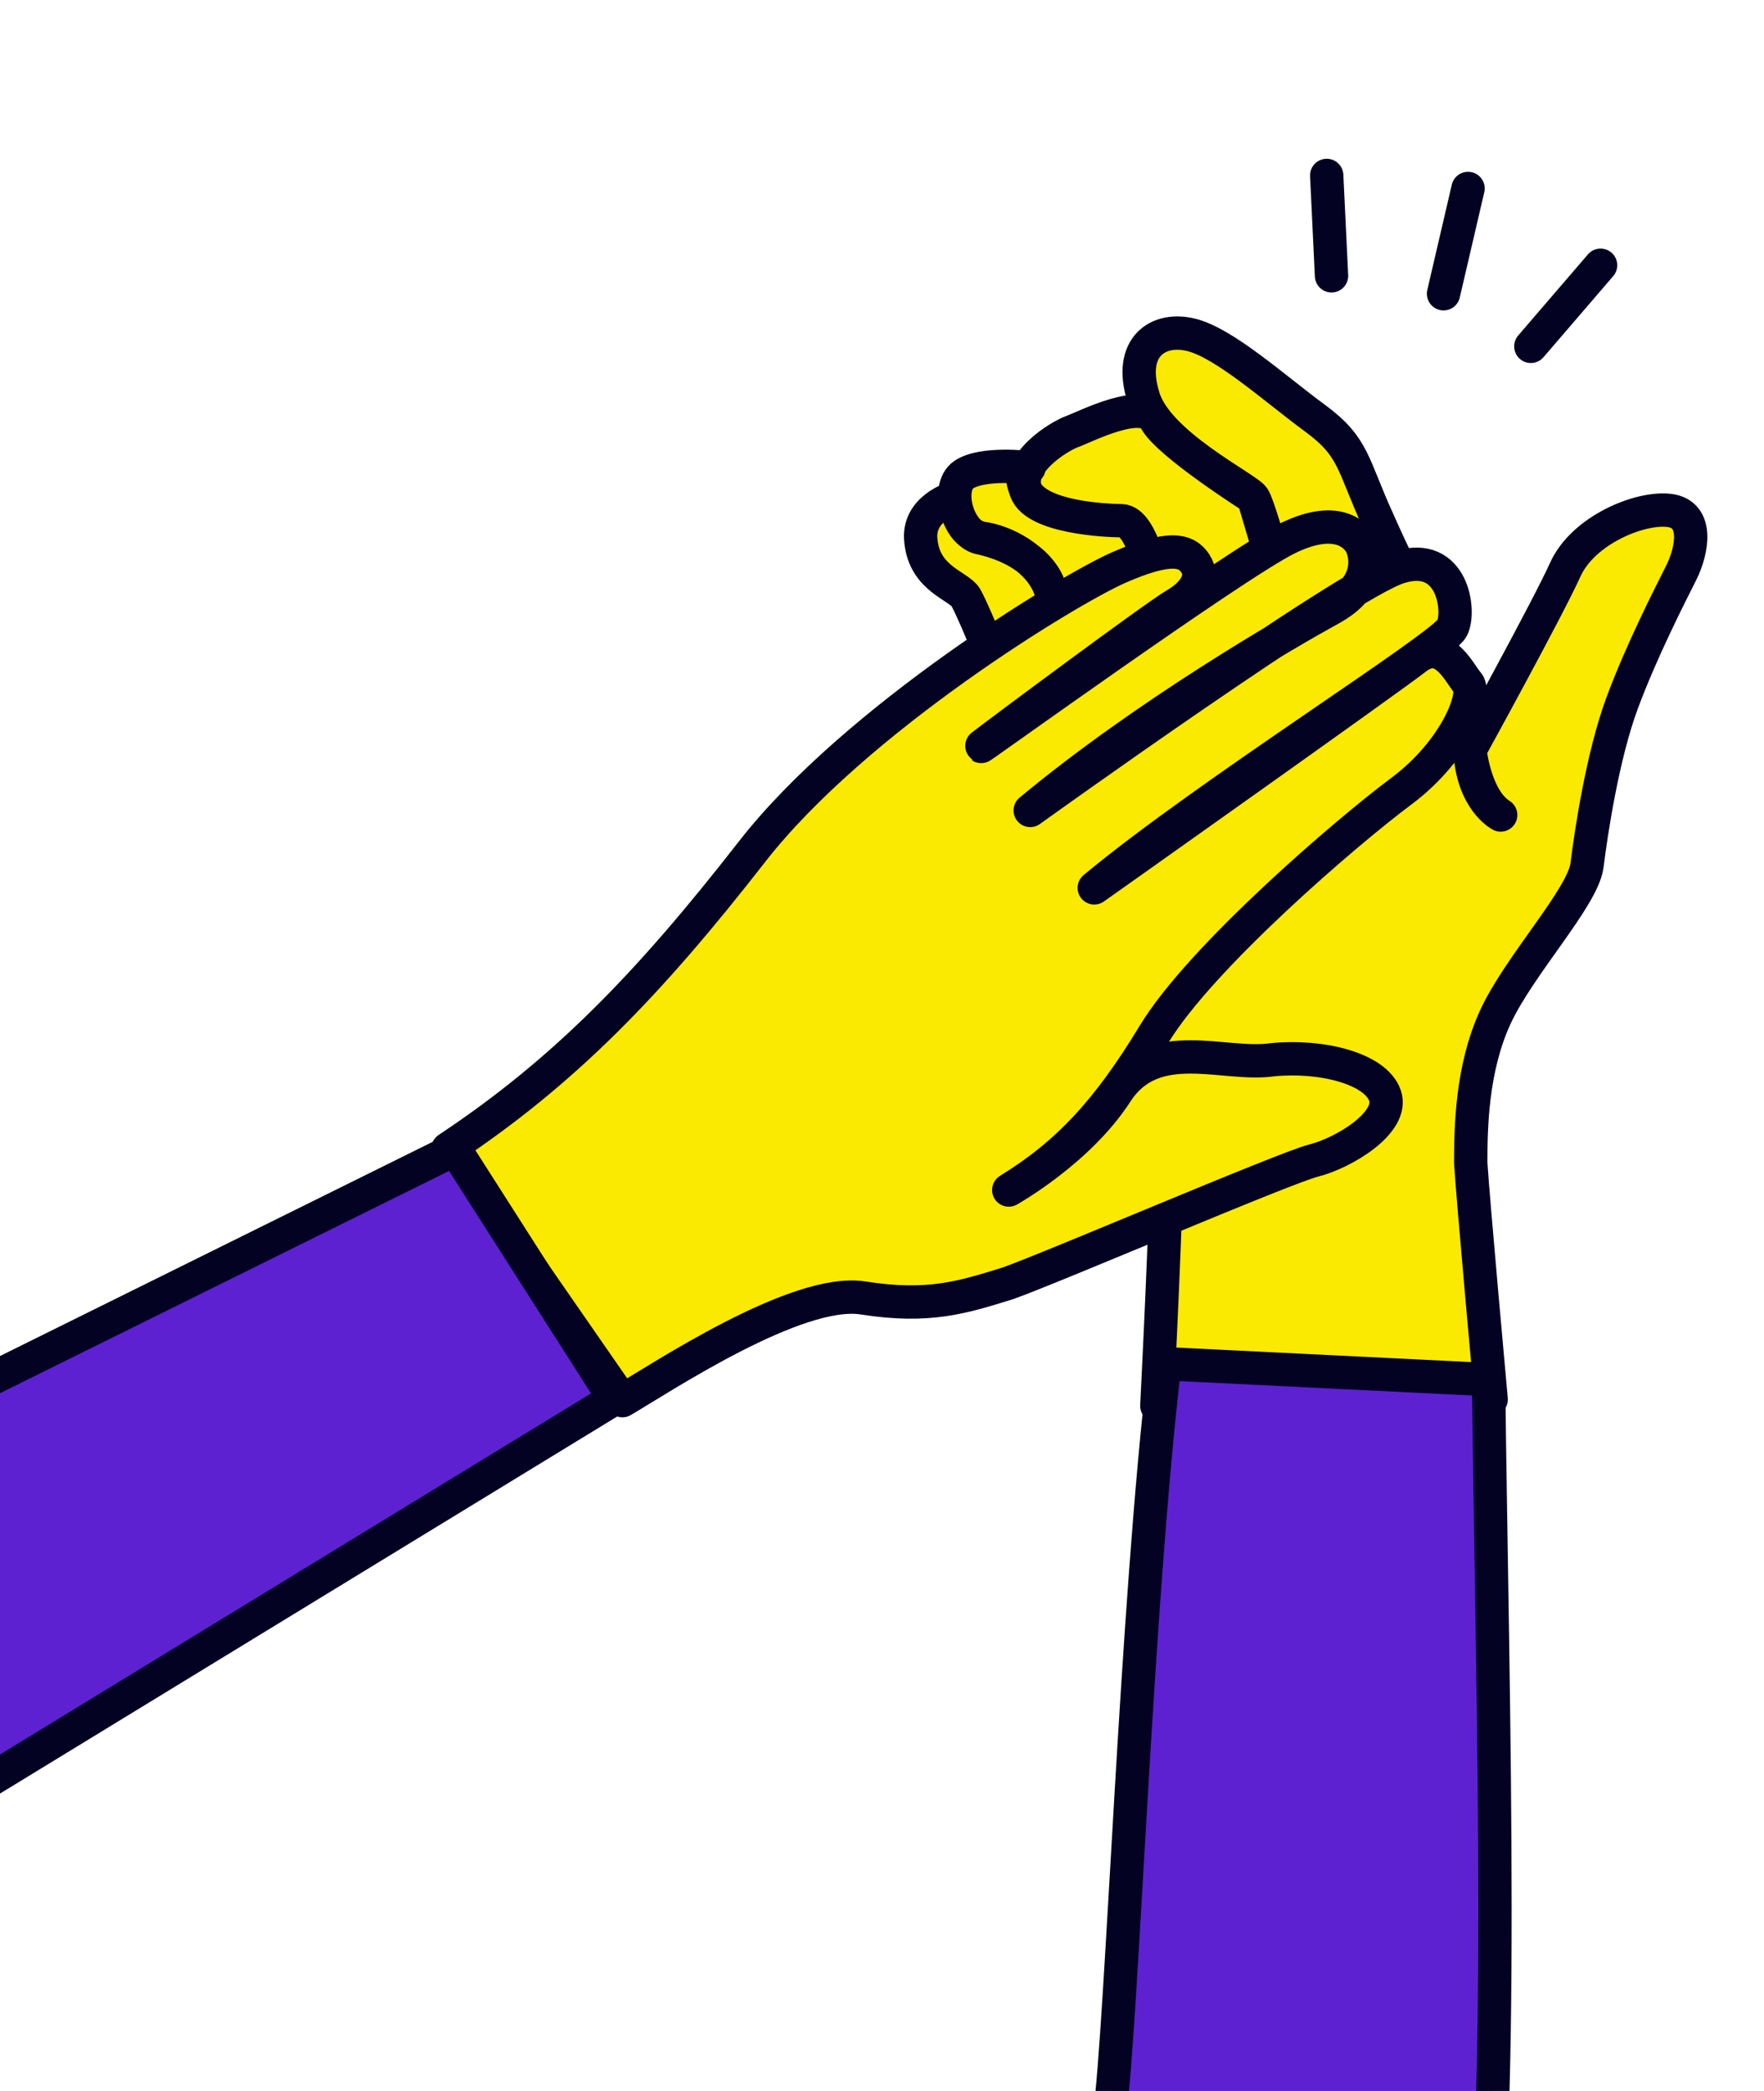
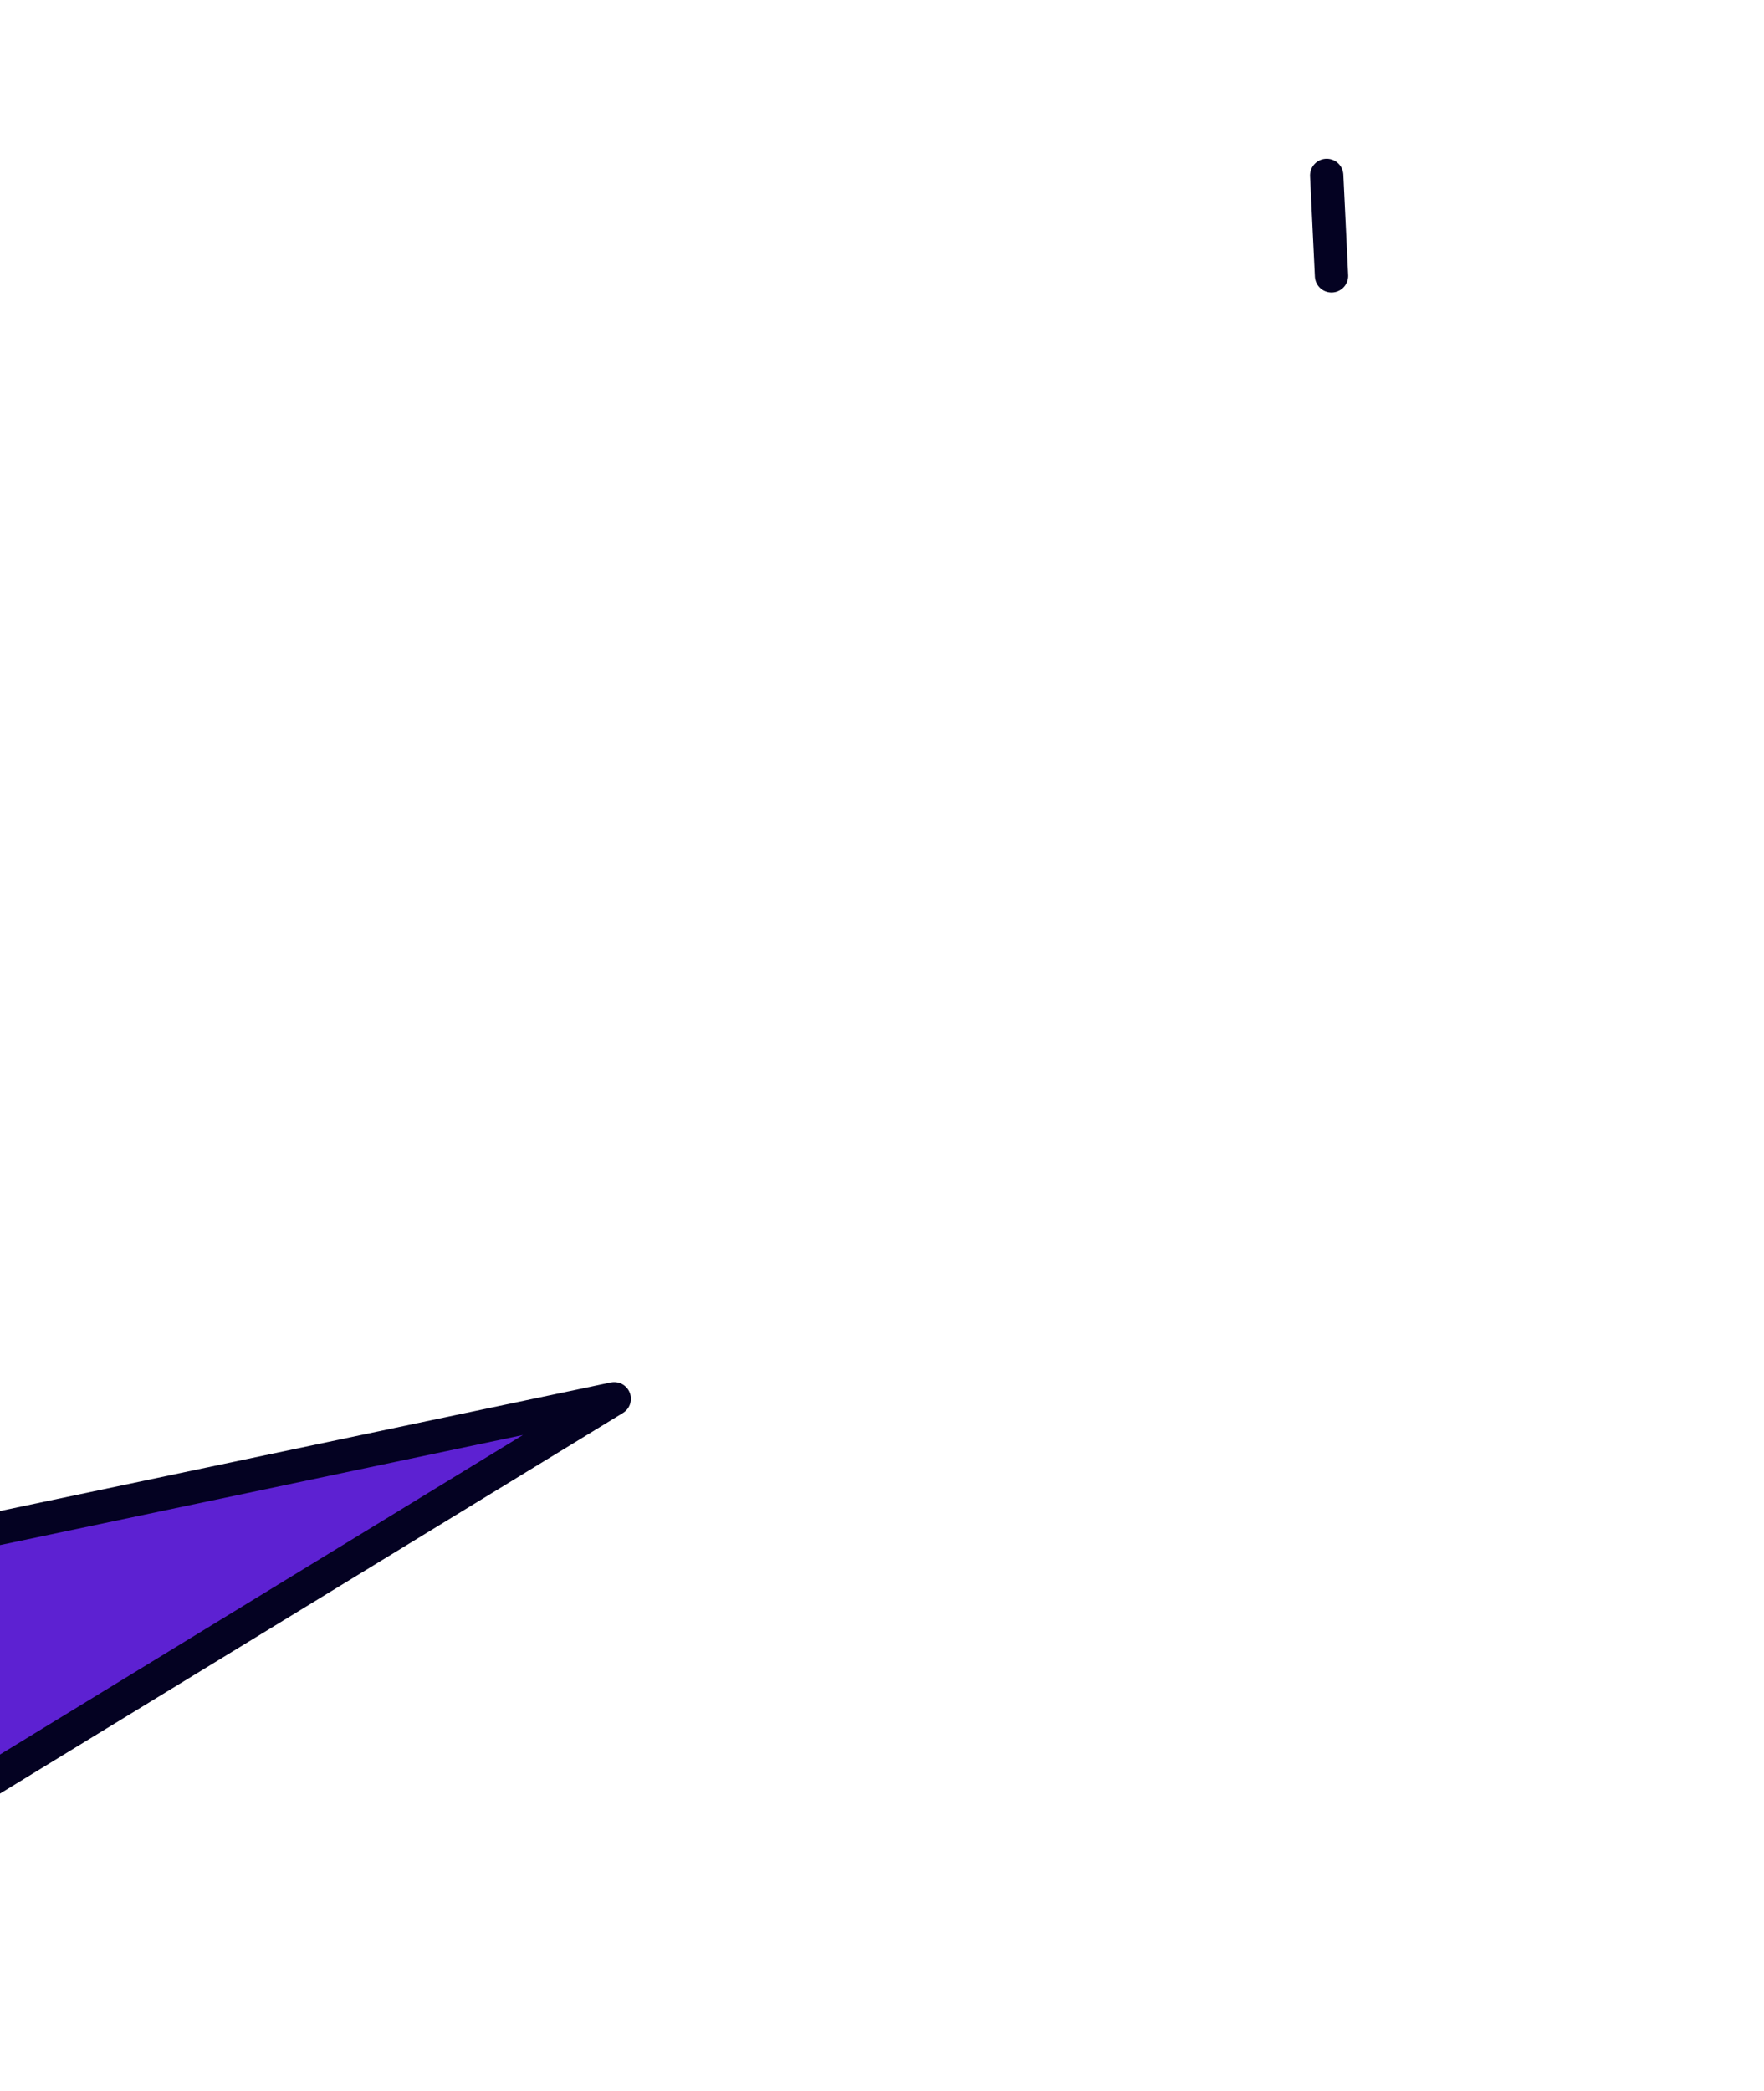
<svg xmlns="http://www.w3.org/2000/svg" width="108" height="128" viewBox="0 0 108 128" fill="none">
-   <path d="M91.296 85.669C91.296 85.669 90.176 73.356 90.046 71.199C90.046 69.059 90.094 65.453 91.538 62.289C92.981 59.125 96.922 54.935 97.166 52.959C97.409 50.982 98.122 46.256 99.306 43.059C100.49 39.863 102.226 36.467 102.923 35.083C103.62 33.699 104.026 31.475 102.209 31.248C100.392 31.021 96.921 32.461 95.835 34.867C94.748 37.273 89.996 45.91 89.996 45.91C89.996 45.91 90.288 48.889 91.878 49.891C91.878 49.891 90.142 49.005 89.996 45.91C89.834 42.947 85.892 35.365 84.35 31.828C82.793 28.423 82.923 27.369 80.506 25.596C78.089 23.822 75.007 21.03 72.963 20.507C70.919 19.984 69.054 21.223 69.995 24.284C70.822 27.196 76.419 29.901 76.743 30.477C77.197 31.069 79.533 39.922 79.533 39.922L76.743 30.477C76.743 30.477 71.487 27.145 70.741 25.714C69.995 24.284 66.475 26.118 65.648 26.416C64.821 26.714 62.112 28.383 62.826 30.077C63.686 31.656 67.481 31.862 68.665 31.876C69.979 31.907 70.677 35.873 70.677 35.873C70.677 35.873 69.979 31.907 68.665 31.876C67.481 31.862 63.426 31.624 62.826 30.077C62.226 28.531 63.004 28.628 63.004 28.628C63.004 28.628 60.149 28.271 58.998 29.064C57.846 29.857 58.674 32.769 60.101 32.947C61.528 33.126 63.507 34.175 64.221 35.87C64.935 37.564 65.827 39.95 65.827 39.95L64.221 35.87C64.221 35.87 63.686 33.796 60.101 32.947C58.56 32.621 58.43 30.465 58.43 30.465C58.43 30.465 56.111 31.112 56.386 33.153C56.63 35.457 58.69 35.848 59.128 36.572C59.777 37.723 61.578 42.362 61.578 42.362C61.578 42.362 71.425 65.129 71.457 69.146C71.49 73.163 70.826 86.057 70.826 86.057L91.296 85.669Z" fill="#FAE900" stroke="#040222" stroke-width="2.041" stroke-miterlimit="10" stroke-linecap="round" stroke-linejoin="round" />
-   <path d="M97.994 16.237L93.725 21.203" stroke="#040222" stroke-width="2.041" stroke-miterlimit="10" stroke-linecap="round" stroke-linejoin="round" />
-   <path d="M88.38 17.982L89.88 11.536" stroke="#040222" stroke-width="2.041" stroke-miterlimit="10" stroke-linecap="round" stroke-linejoin="round" />
  <path d="M81.522 16.885L81.227 10.739" stroke="#040222" stroke-width="2.041" stroke-miterlimit="10" stroke-linecap="round" stroke-linejoin="round" />
-   <path d="M27.42 70.327C34.515 65.621 39.698 60.28 46.026 52.156C52.353 44.031 65.432 36.077 68.521 34.731C71.611 33.386 72.641 33.646 73.196 34.512C73.751 35.379 73.097 36.361 71.953 37.017C70.809 37.673 61.147 44.853 60.117 45.657C59.087 46.46 75.582 34.542 78.835 32.95C82.089 31.358 83.216 32.961 83.412 33.517C83.608 34.073 84.049 35.855 81.482 37.266C78.916 38.677 70.186 43.712 63.074 49.612C63.074 49.612 82.332 35.776 85.651 34.724C88.969 33.672 89.426 37.452 88.903 38.45C88.363 39.58 73.96 48.566 66.996 54.352C66.996 54.352 85.061 41.565 86.679 40.302C88.297 39.04 89.245 41.019 89.817 41.754C90.536 42.375 89.162 45.928 85.794 48.436C82.426 50.944 73.5 58.614 70.654 63.313C67.809 68.013 65.356 70.635 61.76 72.849C61.76 72.849 66.043 70.454 68.349 66.884C70.654 63.313 74.92 65.304 77.895 64.874C80.853 64.576 84.204 65.389 84.792 67.058C85.38 68.726 82.225 70.595 80.443 71.04C78.661 71.484 64.488 77.574 61.709 78.559C58.947 79.414 56.871 80.088 52.834 79.455C48.797 78.822 40.541 84.315 38.105 85.742L27.42 70.327Z" fill="#FAE900" stroke="#040222" stroke-width="2.041" stroke-miterlimit="10" stroke-linecap="round" stroke-linejoin="round" />
-   <path d="M-33.017 100.491L27.86 70.359L37.606 85.627L-21.929 121.995L-33.017 100.491Z" fill="#5D21D2" stroke="#040222" stroke-width="2.041" stroke-linecap="round" stroke-linejoin="round" />
-   <path d="M71.313 83.478L91.135 84.455C91.385 104.671 92.191 130.963 90.367 142C88.088 155.797 81.908 162.523 71.417 162.112C65.918 161.896 23.594 158.445 11.322 156.458L14.914 134.718C23.198 136.131 46.605 137.446 55.023 138.638C65.547 140.127 66.957 136.707 67.926 129.566C68.701 123.854 69.546 98.431 71.313 83.478Z" fill="#5D21D2" stroke="#040222" stroke-width="2.041" stroke-linecap="round" stroke-linejoin="round" />
+   <path d="M-33.017 100.491L37.606 85.627L-21.929 121.995L-33.017 100.491Z" fill="#5D21D2" stroke="#040222" stroke-width="2.041" stroke-linecap="round" stroke-linejoin="round" />
</svg>